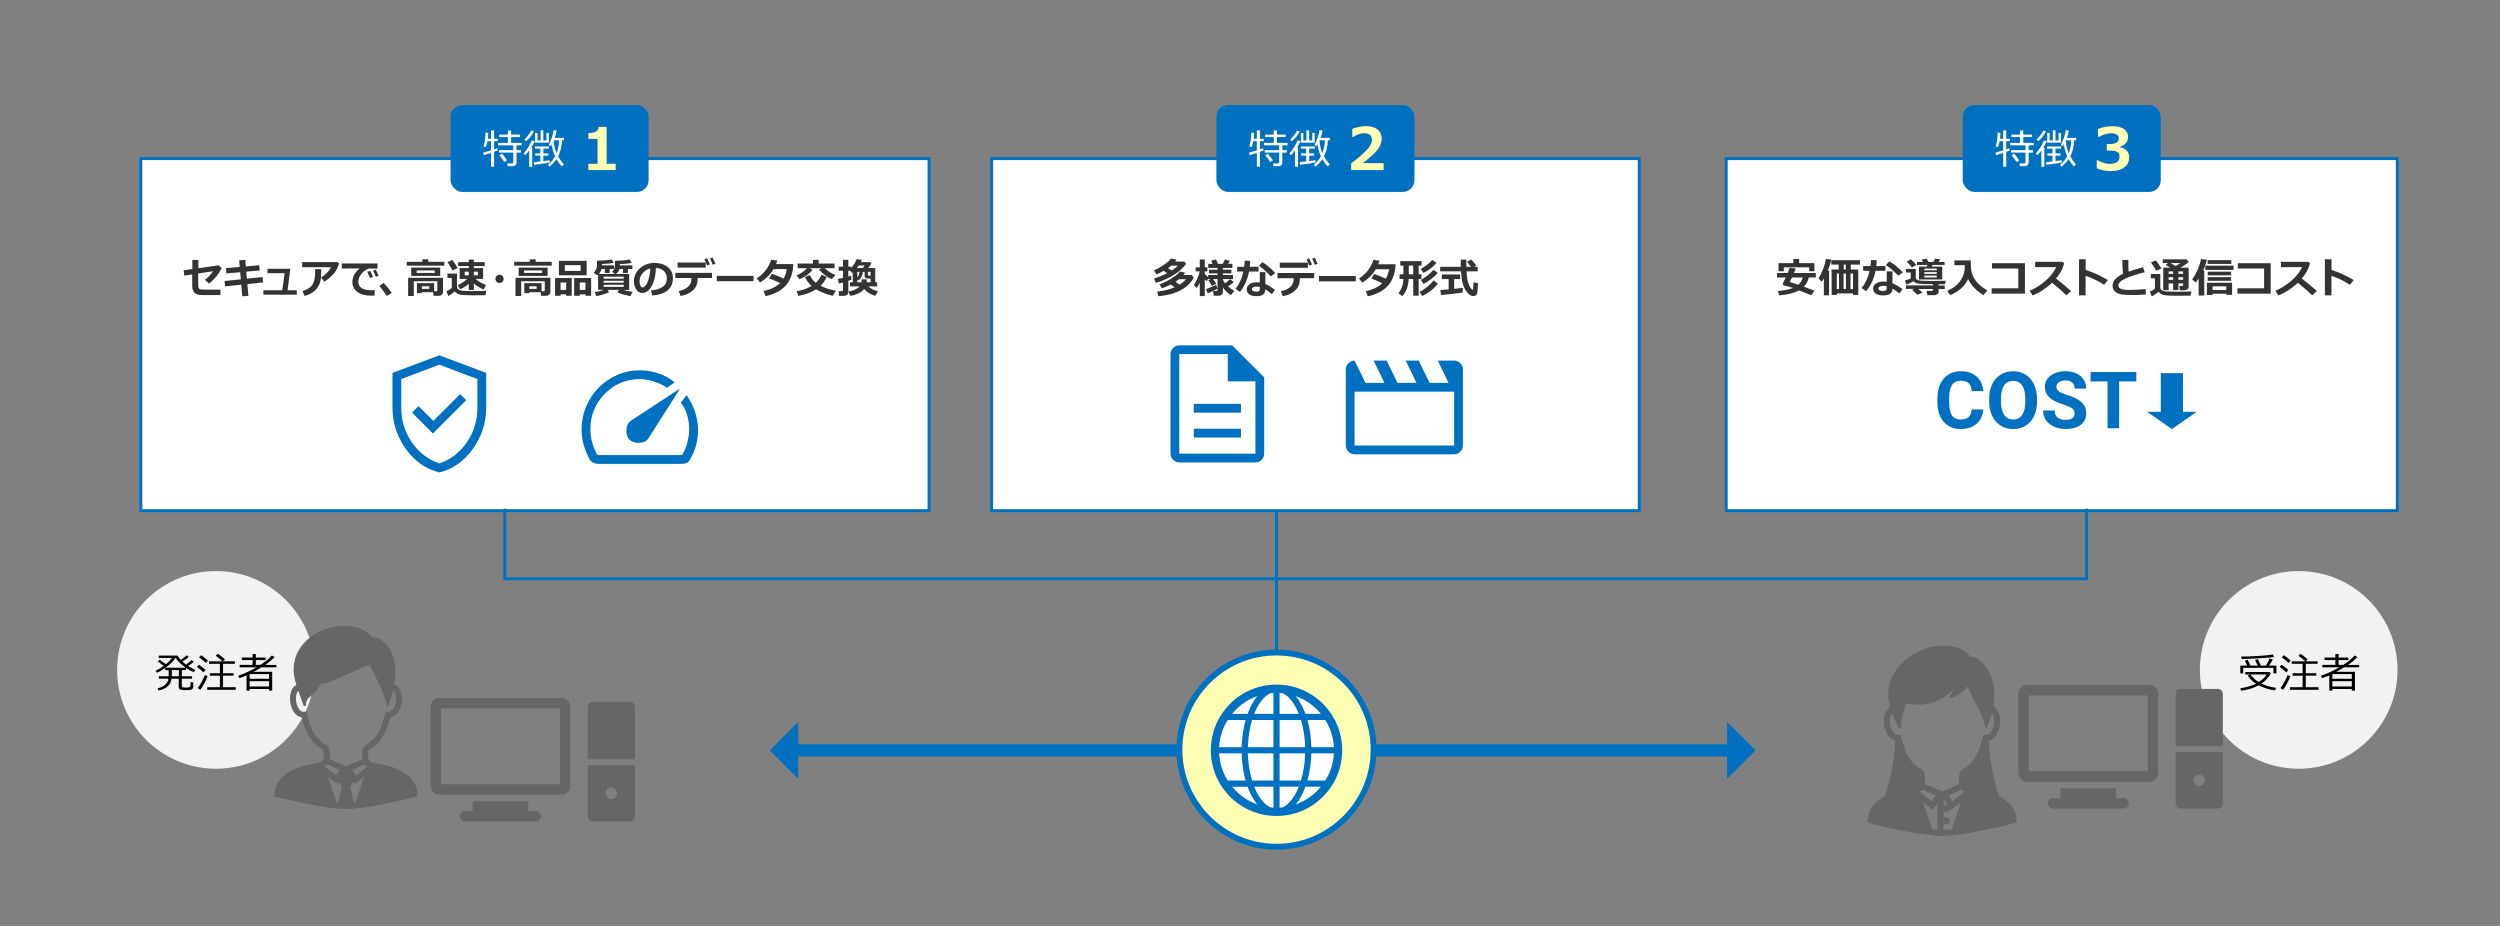
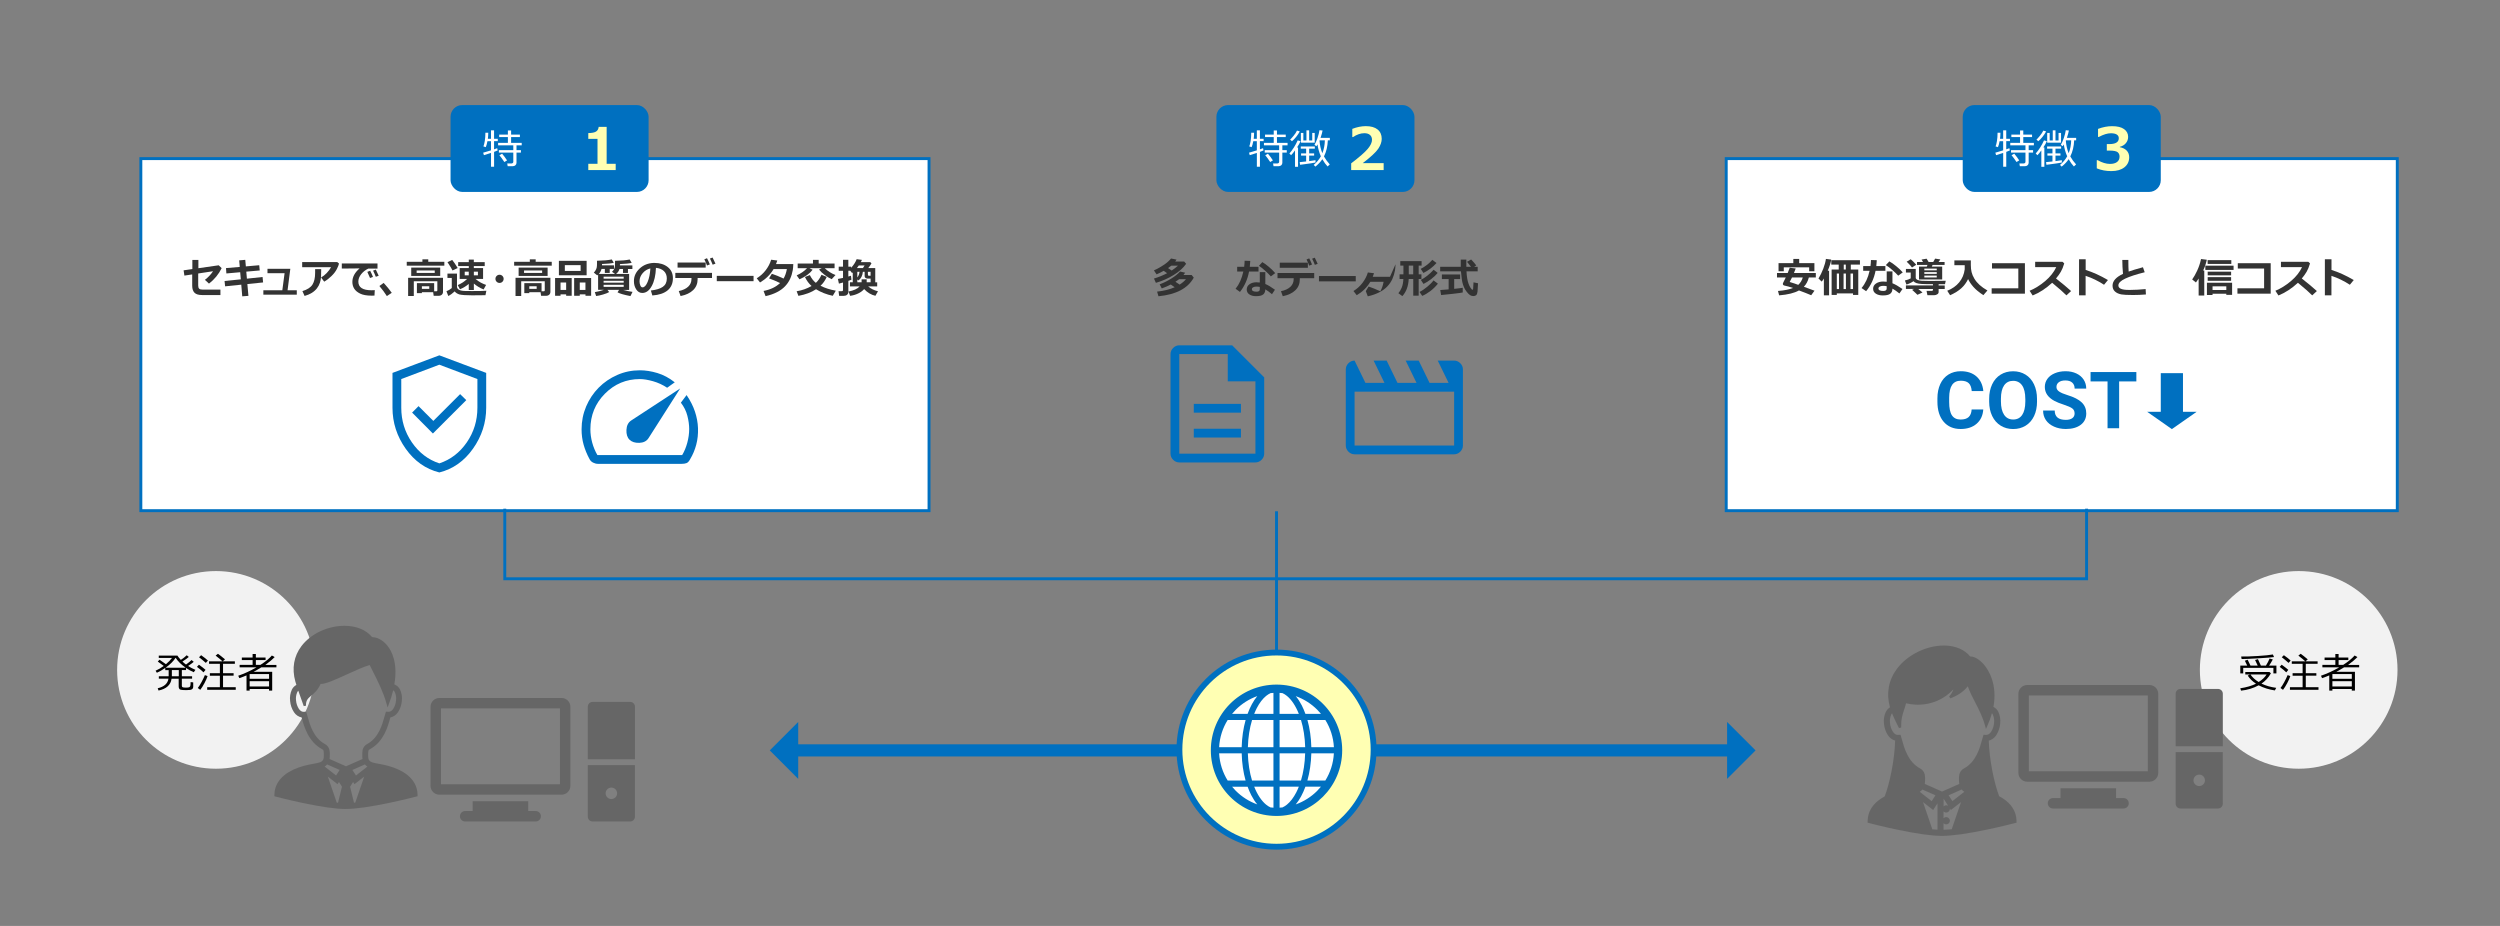
<svg xmlns="http://www.w3.org/2000/svg" viewBox="0 0 853.79 316.21">
  <rect x="0" y="0" width="853.79" height="316.21" fill="#808080" stroke="none" />
  <defs>
    <style>
      .cls-1 {
        fill: #0070c0;
      }

      .cls-2, .cls-3 {
        fill: #fff;
      }

      .cls-4, .cls-3, .cls-5, .cls-6 {
        stroke: #0070c0;
        stroke-miterlimit: 10;
      }

      .cls-4, .cls-5 {
        fill: none;
      }

      .cls-7 {
        fill: #333;
      }

      .cls-8, .cls-6 {
        fill: #ffffb3;
      }

      .cls-5 {
        stroke-width: 4px;
      }

      .cls-6 {
        stroke-width: 2px;
      }

      .cls-9 {
        fill: #666;
      }

      .cls-10 {
        fill: #f2f2f2;
      }
    </style>
  </defs>
  <g id="_レイヤー_1" data-name="レイヤー 1">
    <circle class="cls-10" cx="73.75" cy="228.78" r="33.75" />
    <g>
      <path d="M54.15,235.84l-.29-.79c2.2-.51,3.42-1.6,3.67-3.27h-3.29v-.83h3.36c0-.12,0-.29,0-.51v-1.59h-1.16v-.74c-.98,.69-1.94,1.24-2.87,1.65l-.44-.7c.97-.43,1.9-.97,2.79-1.63-.44-.35-1.12-.85-2.04-1.5l.6-.64c1.03,.7,1.76,1.21,2.19,1.55,.93-.79,1.62-1.51,2.08-2.15h-4.53v-.8h6.37c.25,.42,.64,.92,1.16,1.48,.8-.52,1.47-1.05,2.02-1.59l.71,.58c-.52,.45-1.25,.97-2.18,1.57,.41,.39,.82,.74,1.22,1.03,.89-.66,1.53-1.17,1.91-1.55l.73,.62c-.47,.41-1.12,.88-1.93,1.42,.76,.49,1.6,.93,2.51,1.32l-.57,.81c-.88-.37-1.76-.85-2.65-1.45v.72h-1.42v2.1h3.5v.83h-3.5v2.44c0,.22,.08,.38,.25,.47,.17,.09,.54,.14,1.11,.14s.97-.04,1.15-.12c.17-.08,.29-.22,.37-.42s.11-.65,.11-1.34l.9,.1v1.49c0,.32-.1,.57-.29,.75-.19,.18-.46,.29-.82,.34s-.8,.06-1.34,.06c-.25,0-.65-.01-1.19-.04-.54-.03-.9-.14-1.07-.35s-.26-.47-.26-.82v-2.69h-2.43c-.28,2.13-1.77,3.48-4.47,4.05Zm2.42-7.8h6.84c-1.52-1.07-2.66-2.2-3.44-3.4-.7,1.13-1.84,2.26-3.4,3.4Zm2.12,.81v1.73c0,.09,0,.21,0,.37h2.37v-2.1h-2.36Z" />
      <path d="M69.49,229.61c-.56-.56-1.3-1.18-2.23-1.86l.68-.74c.91,.64,1.66,1.23,2.26,1.76l-.7,.84Zm-1.09,5.98l-.87-.62c.36-.43,.79-1.1,1.28-2s.88-1.7,1.16-2.41l.92,.33c-.2,.64-.54,1.43-1.04,2.37s-.98,1.72-1.45,2.32Zm1.89-9.2c-.85-.77-1.63-1.41-2.32-1.93l.72-.7c.92,.65,1.69,1.26,2.32,1.83l-.72,.8Zm.47,9.2v-.9h4.33v-3.92h-3.42v-.86h3.42v-3.2h-3.7v-.85h4.61c-.35-.35-1.14-1-2.36-1.96l.79-.63c.6,.42,1.41,1.06,2.41,1.91l-.75,.67h4.12v.85h-4.04v3.2h3.61v.86h-3.61v3.92h4.34v.9h-9.75Z" />
      <path d="M91.89,235.3h-6.63v.54h-1.07v-5.18c-.71,.31-1.53,.62-2.46,.94l-.37-.83c2.11-.72,4.19-1.68,6.24-2.87h-5.76v-.83h4.43v-1.66h-3.68v-.86h3.68v-1.2h1.11v1.2h3.32v.86h-3.32v1.66h1.56c1.74-1.12,3.04-2.2,3.91-3.21l.96,.54c-.69,.72-1.7,1.58-3.03,2.56l-.16,.12h3.78v.83h-5.16c-.97,.6-1.84,1.1-2.62,1.51h6.34v6.43h-1.08v-.54Zm0-3.49v-1.6h-6.63v1.6h6.63Zm-6.63,2.63h6.63v-1.8h-6.63v1.8Z" />
    </g>
    <circle class="cls-10" cx="785.04" cy="228.78" r="33.75" />
    <g>
      <path d="M771.4,234.03c-1.82,1-3.84,1.61-6.05,1.84l-.26-.81c2.17-.33,3.96-.86,5.37-1.57-1.15-.73-2.09-1.65-2.83-2.76l.76-.38h-1.59v-.85h8.24l.51,.44c-.81,1.44-1.88,2.62-3.22,3.53,1.45,.7,3.13,1.18,5.04,1.44l-.47,.88c-2.01-.29-3.85-.87-5.52-1.74Zm-3.94-6.73c-.37-.82-.64-1.37-.81-1.65l.96-.34c.37,.71,.69,1.38,.96,2h2.47s-.31-.68-.9-1.91l.98-.29c.25,.53,.58,1.26,1,2.2h1.73c.48-.77,.9-1.57,1.25-2.41l1.1,.31c-.45,.83-.88,1.53-1.27,2.1h2.5v2.67h-1.03v-1.89h-10.31v1.89h-1v-2.67h2.34Zm-1.91-2.23l-.17-.86c1.42,.03,3.32-.03,5.72-.18,2.4-.15,4.1-.32,5.12-.52l.4,.89c-.86,.12-2.65,.27-5.37,.43-2.73,.16-4.59,.24-5.61,.24h-.09Zm5.82,7.85c1.21-.74,2.11-1.6,2.71-2.58h-5.53c.67,.98,1.61,1.84,2.82,2.58Z" />
      <path d="M780.78,229.61c-.56-.56-1.3-1.18-2.23-1.86l.68-.74c.91,.64,1.66,1.23,2.26,1.76l-.7,.84Zm-1.09,5.98l-.87-.62c.36-.43,.79-1.1,1.28-2,.49-.9,.88-1.7,1.16-2.41l.92,.33c-.2,.64-.54,1.43-1.04,2.37s-.98,1.72-1.45,2.32Zm1.89-9.2c-.85-.77-1.63-1.41-2.32-1.93l.72-.7c.92,.65,1.69,1.26,2.32,1.83l-.72,.8Zm.47,9.2v-.9h4.33v-3.92h-3.42v-.86h3.42v-3.2h-3.7v-.85h4.61c-.35-.35-1.14-1-2.36-1.96l.79-.63c.6,.42,1.41,1.06,2.41,1.91l-.75,.67h4.12v.85h-4.04v3.2h3.61v.86h-3.61v3.92h4.34v.9h-9.75Z" />
      <path d="M803.18,235.3h-6.63v.54h-1.07v-5.18c-.71,.31-1.53,.62-2.46,.94l-.37-.83c2.11-.72,4.19-1.68,6.24-2.87h-5.76v-.83h4.43v-1.66h-3.68v-.86h3.68v-1.2h1.11v1.2h3.32v.86h-3.32v1.66h1.56c1.74-1.12,3.04-2.2,3.91-3.21l.96,.54c-.69,.72-1.7,1.58-3.03,2.56l-.16,.12h3.78v.83h-5.16c-.97,.6-1.84,1.1-2.62,1.51h6.34v6.43h-1.08v-.54Zm0-3.49v-1.6h-6.63v1.6h6.63Zm-6.63,2.63h6.63v-1.8h-6.63v1.8Z" />
    </g>
    <g>
      <line class="cls-5" x1="271.3" y1="256.28" x2="591.13" y2="256.28" />
      <polygon class="cls-1" points="589.83 246.56 589.83 266 599.55 256.28 589.83 246.56" />
    </g>
    <g>
      <line class="cls-5" x1="591.13" y1="256.28" x2="271.3" y2="256.28" />
      <polygon class="cls-1" points="272.6 266 272.6 246.56 262.89 256.28 272.6 266" />
    </g>
    <g>
      <path class="cls-9" d="M118.12,276.29c-3.31,0-8.3-.7-14.83-2.08-4.84-1.02-8.77-2.06-8.81-2.07l-.78-.21,.03-.81c.09-2.47,1.28-4.7,3.44-6.43,1.7-1.37,3.96-2.43,6.71-3.17,1.14-.31,2.18-.49,3.09-.66,.88-.16,1.64-.3,2.21-.5,.44-.12,.8-.36,1.06-.69,.23-.32,.35-.81,.35-1.51,.03-.57,0-1.12-.07-1.67-.04-.26-.22-.49-.48-.6-4.81-2.59-6.25-7.97-6.94-10.56l-.08-.3c-1.08-.23-2.03-.88-2.63-1.81-.75-1.14-1.21-2.47-1.31-3.83-.17-1.32,.04-2.67,.61-3.9,.34-.68,.88-1.23,1.53-1.58-.14-.44-.26-.84-.36-1.17-1.24-4.47-.51-8.65,2.1-12.1,3.17-4.18,8.9-6.89,14.62-6.92,4.04,0,7.35,1.33,9.39,3.74,.11,.05,.21,.1,.31,.16h.04c1.25,0,3.19,.73,4.89,2.78,1.49,1.79,3.76,5.89,2.46,13.33,.84,.32,1.54,.95,1.95,1.76,.57,1.23,.79,2.59,.61,3.92-.11,1.35-.56,2.67-1.31,3.82-.6,.93-1.54,1.58-2.62,1.81l-.08,.3c-.69,2.59-2.13,7.97-6.9,10.54-.29,.12-.47,.35-.52,.62-.08,.53-.1,1.09-.07,1.64,0,.73,.12,1.21,.36,1.55,.26,.32,.61,.55,1.02,.66,.59,.2,1.35,.34,2.23,.5,.91,.17,1.95,.35,3.09,.66,2.75,.74,5.01,1.81,6.71,3.17,2.16,1.73,3.35,3.96,3.44,6.43l.03,.81-.78,.2s-4,1.05-8.86,2.07c-6.57,1.38-11.57,2.08-14.88,2.08Zm-2.68-2.15l1.34-5.47-1.02-1.62-.49,.75-3.31-2.58,3.04,8.88c.14,.01,.29,.03,.43,.04Zm5.46-.01c.14-.01,.29-.03,.44-.04l3.04-8.87-3.31,2.58-.49-.75-1.02,1.62,1.33,5.46Zm-6.13-9.29l1.22-1.89-4.27-1.88c-.24,.29-.53,.53-.84,.73l3.9,3.04Zm6.8,0l3.89-3.04c-.32-.2-.6-.45-.84-.73l-4.27,1.88,1.22,1.89Zm-3.4-3.14l5.64-2.49c-.06-.34-.09-.69-.08-1.04-.04-.68,0-1.38,.11-2.08,.21-.87,.77-1.59,1.55-1.99,3.92-2.11,5.17-6.66,5.92-9.38,.09-.34,.18-.65,.26-.91l.23-.76,.89,.04c.61,0,1.12-.32,1.6-1,.55-.85,.88-1.84,.96-2.87,.12-.97-.02-1.94-.41-2.82-.12-.28-.31-.51-.56-.66-.39,1.61-.89,3.2-1.48,4.74l-.44,1.15-.32-1.18c-1.08-3.99-2.96-7.69-4.46-10.66-.48-.95-.94-1.86-1.32-2.66-1.91,.51-4.84,1.85-7.68,3.14-3.72,1.7-7.24,3.31-8.92,3.31,0,0-.12,0-.18,0-.93,2.12-2.15,3.14-3.14,3.96-1.15,.96-1.91,1.6-1.84,3.47l-.77,.15s-1.01-2.77-1.86-5.26c-.15,.14-.28,.32-.36,.51-.39,.88-.53,1.85-.41,2.8,.08,1.04,.42,2.03,.98,2.9,.47,.67,.98,.99,1.59,.99l.89-.04,.23,.76c.08,.27,.16,.57,.26,.91,.75,2.72,1.99,7.26,5.92,9.38,.77,.4,1.33,1.12,1.54,1.97,.13,.72,.16,1.43,.12,2.13,0,.32-.03,.67-.08,1.01l5.64,2.49Z" />
      <path class="cls-9" d="M117.59,214.14c-8.96,.03-19.5,7.1-16.34,18.51,.11,.41,.28,.93,.46,1.49-.72,.3-1.31,.84-1.66,1.54-.54,1.15-.74,2.43-.58,3.7,.1,1.3,.53,2.56,1.25,3.65,.59,.91,1.54,1.52,2.61,1.68,.66,2.4,1.89,8.16,6.85,10.83,.38,.16,.66,.5,.72,.91,.08,.57,.11,1.15,.08,1.72,0,.87-.18,1.4-.44,1.76-.32,.4-.75,.68-1.24,.82-1.18,.41-3.07,.56-5.32,1.16-2.33,.63-4.71,1.61-6.57,3.1s-3.2,3.53-3.29,6.13l-.02,.49,.47,.13s3.91,1.03,8.79,2.07,10.73,2.07,14.74,2.07,9.89-1.04,14.8-2.07c4.91-1.03,8.84-2.07,8.84-2.07l.47-.12-.02-.49c-.09-2.6-1.43-4.64-3.29-6.13-1.86-1.49-4.24-2.47-6.57-3.1-2.25-.61-4.15-.75-5.32-1.16-.49-.13-.92-.42-1.24-.82-.26-.36-.44-.89-.44-1.76-.03-.58,0-1.15,.08-1.72,.07-.41,.34-.75,.72-.91,4.96-2.67,6.19-8.43,6.85-10.83,1.07-.15,2.02-.77,2.61-1.68,.72-1.09,1.15-2.34,1.25-3.65,.16-1.26-.04-2.54-.58-3.7-.41-.82-1.16-1.43-2.05-1.67,2.15-11.53-4.06-16.12-7.04-15.98-.15-.08-.31-.16-.47-.24-2.09-2.51-5.48-3.67-9.14-3.66Zm8.9,12.52c1.47,3.25,4.45,8.19,5.94,13.68,.64-1.68,1.17-3.4,1.57-5.15,.54,.15,.99,.54,1.2,1.06,.42,.95,.57,1.99,.44,3.01-.09,1.09-.44,2.14-1.04,3.06-.55,.79-1.21,1.22-2.04,1.17l-.48-.03-.14,.46c-.71,2.37-1.78,8.06-6.37,10.53-.67,.35-1.16,.97-1.34,1.71-.12,.66-.15,1.34-.11,2.01,0,.43,.04,.85,.14,1.27l-6.09,2.69-6.09-2.69c.09-.42,.14-.84,.14-1.27,.04-.67,0-1.35-.11-2.01-.18-.74-.66-1.36-1.34-1.71-4.59-2.47-5.66-8.16-6.37-10.53l-.14-.46-.48,.03c-.84,.04-1.49-.38-2.04-1.17-.59-.92-.95-1.97-1.04-3.06-.13-1.03,.02-2.07,.44-3.01,.19-.43,.52-.77,.94-.97,.89,2.64,2.03,5.75,2.03,5.75-.15-3.88,3.2-3.14,5.14-7.89,2.28,.68,12.79-5.45,17.24-6.47Zm-14.89,33.91l4.99,2.2-1.71,2.65-4.44-3.47-.1-.31c.48-.23,.9-.57,1.22-1,.02-.03,.04-.05,.05-.08Zm13.15,0s.04,.05,.05,.08c.32,.43,.74,.77,1.22,1l-.1,.31-4.44,3.47-1.71-2.65,4.98-2.2Zm.44,3.5l-3.56,10.39c-.35,.04-.7,.07-1.04,.1l-1.45-5.96,1.44-2.3,.59,.91,4.02-3.14Zm-14.04,0l4.02,3.14,.59-.91,1.44,2.3-1.46,5.97c-.34-.03-.68-.06-1.03-.09l-3.56-10.4Z" />
    </g>
    <path class="cls-9" d="M663.18,285.47c-3.44,0-8.63-.73-15.41-2.16-5.03-1.06-9.12-2.14-9.16-2.15l-.8-.21,.03-.83c.09-2.57,1.33-4.88,3.57-6.67,.7-.56,1.45-1.05,2.24-1.47,1.64-4.18,3.39-12.33,3.57-19.05-1-.29-1.88-.93-2.45-1.81-.78-1.18-1.25-2.56-1.36-3.98-.18-1.37,.04-2.77,.64-4.04,.32-.63,.81-1.16,1.4-1.53-1.33-4.8-.48-9.4,2.48-13.29,3.55-4.68,9.96-7.82,15.93-7.82h.29c3.72,.07,6.79,1.39,8.69,3.73,.04,0,.08,0,.12,0,1.42,0,3.23,1.13,4.74,2.96,1.41,1.71,4.5,6.5,3.1,14.27,.71,.36,1.29,.94,1.65,1.66,.6,1.28,.82,2.68,.64,4.07-.11,1.4-.58,2.77-1.36,3.96-.58,.9-1.49,1.56-2.53,1.83,.18,6.68,1.92,14.79,3.55,18.98,.82,.43,1.61,.94,2.34,1.52,2.25,1.8,3.48,4.11,3.57,6.68l.03,.83-.8,.21s-4.16,1.09-9.22,2.15c-6.83,1.44-12.03,2.16-15.47,2.16Zm.58-2.08c.81-.02,1.74-.08,2.78-.18l3.18-9.28-3.47,2.71-.34-.53s0,.1,0,.15c0,.68-.56,1.24-1.24,1.24-.36,0-.69-.16-.92-.41v2.37c.23-.25,.55-.41,.92-.41,.68,0,1.24,.56,1.24,1.24,0,.68-.56,1.24-1.24,1.24-.36,0-.69-.16-.92-.41v2.29Zm-3.83-.17c.61,.06,1.2,.1,1.75,.13v-9l-1.47,2.28-3.47-2.71,3.18,9.3Zm3.83-7.8c.23-.25,.55-.41,.92-.41,.24,0,.46,.07,.65,.18l-1.56-2.43v2.65Zm3-1.82l4.08-3.19c-.34-.21-.64-.47-.9-.78l-4.46,1.97,1.29,1.99Zm-7.06,0l1.29-1.99-4.47-1.97c-.26,.31-.57,.57-.9,.78l4.08,3.19Zm3.53-3.27l5.88-2.6c-.06-.36-.09-.72-.09-1.09-.05-.7,0-1.44,.12-2.16,.22-.9,.8-1.65,1.6-2.06,4.09-2.2,5.39-6.93,6.16-9.76,.1-.35,.18-.67,.27-.95l.23-.78,.91,.05c.64,0,1.17-.33,1.68-1.05,.57-.89,.92-1.92,1.01-2.99,.13-1.01-.02-2.02-.43-2.94-.07-.16-.17-.31-.29-.44-.41,1.5-.94,2.96-1.59,4.37l-.46,1.01-.29-1.07c-.84-3.08-2.11-5.52-3.33-7.89-.91-1.76-1.85-3.57-2.58-5.59-1.39,1.76-3.35,3.11-5.95,4.11l-.43-.65c.66-.69,1.15-1.52,1.46-2.41-3.07,3.3-7.44,5.23-11.98,5.23h-.11c-.21,0-.42,0-.63-.01-1.16-.05-2.31-.21-3.44-.48-.21,.83-.45,1.55-.68,2.25-.56,1.7-1.04,3.17-.99,5.67,0,.12,0,.24,.01,.36l-.75,.2s-1.42-2.7-2.39-5.07c-.11,.12-.2,.26-.26,.41-.4,.91-.55,1.92-.43,2.92,.09,1.08,.44,2.12,1.02,3.02,.49,.7,1.03,1.04,1.67,1.04l.91-.05,.23,.78c.08,.28,.17,.6,.27,.95,.78,2.83,2.07,7.56,6.17,9.76,.8,.41,1.38,1.16,1.59,2.03,.13,.74,.17,1.48,.12,2.21,0,.34-.03,.7-.09,1.06l5.88,2.6Z" />
    <path class="cls-9" d="M150.02,238.37c-1.64,.02-2.97,1.35-2.99,2.99v27.05c.02,1.64,1.35,2.97,2.99,2.99h41.79c1.64-.02,2.97-1.35,2.99-2.99v-27.05c-.02-1.64-1.34-2.97-2.99-2.99h-41.79Zm52.36,1.34c-.91,0-1.64,.73-1.64,1.64h0v17.95h16.11v-17.95c0-.91-.73-1.64-1.64-1.64h-12.82Zm-51.78,2.23h40.63v25.89h-40.63v-25.89Zm50.14,19.37v17.6c0,.91,.73,1.64,1.64,1.64h12.82c.91,0,1.64-.73,1.64-1.64h0v-17.61h-16.1Zm8.05,7.66c1.08,0,1.96,.88,1.96,1.96s-.88,1.96-1.96,1.96-1.96-.88-1.96-1.96c0-1.08,.88-1.96,1.96-1.96h0Zm-47.37,4.66v3.35h-2.54c-.99-.01-1.8,.77-1.81,1.76-.01,.99,.77,1.8,1.76,1.81,.02,0,.03,0,.05,0h24.06c.99,0,1.79-.8,1.79-1.78,0-.99-.8-1.79-1.78-1.79h-2.55v-3.35h-18.98Z" />
    <path class="cls-9" d="M692.3,233.94c-1.64,.02-2.97,1.35-2.99,2.99v27.05c.02,1.64,1.35,2.97,2.99,2.99h41.79c1.64-.02,2.97-1.35,2.99-2.99v-27.05c-.02-1.64-1.34-2.97-2.99-2.99h-41.79Zm52.36,1.34c-.91,0-1.64,.73-1.64,1.64h0v17.95h16.11v-17.95c0-.91-.73-1.64-1.64-1.64h-12.82Zm-51.78,2.23h40.63v25.89h-40.63v-25.89Zm50.14,19.37v17.6c0,.91,.73,1.64,1.64,1.64h12.82c.91,0,1.64-.73,1.64-1.64h0v-17.61h-16.1Zm8.05,7.66c1.08,0,1.96,.88,1.96,1.96s-.88,1.96-1.96,1.96-1.96-.88-1.96-1.96c0-1.08,.88-1.96,1.96-1.96h0Zm-47.37,4.66v3.35h-2.54c-.99-.01-1.8,.77-1.81,1.76-.01,.99,.77,1.8,1.76,1.81,.02,0,.03,0,.05,0h24.06c.99,0,1.79-.8,1.79-1.78,0-.99-.8-1.79-1.78-1.79h-2.55v-3.35h-18.98Z" />
    <circle class="cls-6" cx="435.95" cy="256.01" r="33.16" />
    <g>
      <circle class="cls-2" cx="436.34" cy="256.31" r="20.88" />
      <path class="cls-1" d="M435.95,233.8c-12.39,0-22.43,10.04-22.43,22.43,0,12.39,10.04,22.43,22.43,22.43,12.39,0,22.43-10.04,22.43-22.43,0-12.39-10.04-22.43-22.43-22.43Zm-13.88,8.55c2.04-2.04,4.53-3.63,7.31-4.62-1.33,1.61-2.44,3.67-3.31,6.06h-5.3c.41-.5,.84-.98,1.3-1.44Zm-2.8,3.54h6.13c-.79,2.8-1.26,5.94-1.35,9.29h-7.7c.18-3.4,1.22-6.56,2.92-9.29Zm0,20.68c-1.69-2.72-2.74-5.89-2.92-9.29h7.71c.08,3.34,.54,6.49,1.33,9.29h-6.13Zm2.8,3.54c-.46-.46-.89-.94-1.3-1.44h5.31c.37,1.03,.79,2.01,1.25,2.91,.61,1.18,1.29,2.23,2.05,3.14-2.77-.99-5.26-2.58-7.31-4.62Zm12.83,5.72c-.33-.02-.65-.04-.98-.08-.52-.23-1.03-.55-1.53-.96-1.54-1.26-2.98-3.39-4.06-6.12h6.58v7.16h0Zm0-9.26h-7.31c-.83-2.73-1.34-5.9-1.43-9.29h8.74v9.29h0Zm0-11.39h-8.73c.09-3.39,.6-6.55,1.43-9.29h7.3v9.29h0Zm0-11.39h-6.57c.27-.68,.56-1.34,.87-1.94,.93-1.81,2.03-3.23,3.19-4.18,.51-.41,1.02-.73,1.53-.96,.32-.03,.65-.06,.98-.08v7.16h0Zm17.73,2.1c1.69,2.72,2.74,5.89,2.92,9.29h-7.71c-.08-3.34-.54-6.49-1.33-9.29h6.13Zm-2.8-3.54c.46,.46,.89,.94,1.3,1.44h-5.31c-.38-1.03-.79-2.01-1.25-2.91-.61-1.18-1.29-2.23-2.05-3.14,2.78,.99,5.26,2.58,7.31,4.62Zm-12.83-5.72c.33,.02,.65,.04,.98,.08,.52,.23,1.03,.55,1.53,.96,1.55,1.26,2.98,3.39,4.06,6.12h-6.58v-7.16Zm0,9.26h7.31c.83,2.73,1.34,5.9,1.43,9.29h-8.74v-9.29Zm0,11.39h8.73c-.09,3.39-.6,6.55-1.43,9.29h-7.3v-9.29Zm2.51,17.51c-.51,.41-1.02,.73-1.53,.96-.32,.03-.65,.06-.98,.08v-7.16h6.57c-.27,.68-.56,1.34-.87,1.94-.93,1.81-2.03,3.23-3.19,4.18Zm10.31-4.68c-2.04,2.04-4.54,3.63-7.31,4.62,1.33-1.61,2.44-3.67,3.31-6.06h5.3c-.41,.5-.84,.98-1.3,1.44Zm2.8-3.54h-6.13c.79-2.8,1.26-5.94,1.35-9.29h7.7c-.18,3.4-1.22,6.56-2.92,9.29Z" />
    </g>
  </g>
  <g id="_レイヤー_2" data-name="レイヤー 2">
    <rect class="cls-3" x="48.1" y="54.17" width="269.18" height="120.23" />
    <g>
      <path class="cls-7" d="M75.7,91.58c-1,2.06-2.44,3.82-4.33,5.28l-1.39-1.29c1.12-.85,2.04-1.83,2.78-2.94l-5.07,.77v4.15c0,.46,.11,.81,.32,1.03s.63,.33,1.25,.33h6.02v1.85h-6.29c-1.19,0-2.04-.26-2.56-.78-.52-.52-.79-1.32-.79-2.38v-3.88l-2.67,.4-.27-1.8,2.99-.43v-3.12h2.06v2.83l6.94-1,1.01,.99Z" />
      <path class="cls-7" d="M89.85,96.46l-5.37,.55,.36,4.03-2.11,.16-.33-3.98-5.52,.57-.19-1.83,5.55-.56-.21-2.43-4.72,.42-.13-1.83,4.7-.4-.19-2.24,2.07-.18,.2,2.24,4.57-.4,.17,1.79-4.59,.4,.21,2.4,5.35-.57,.18,1.85Z" />
      <path class="cls-7" d="M101.36,100.64h-11.42v-1.52h6.48l.77-5.82h-5.84v-1.51h7.8l-.94,7.33h3.15v1.52Z" />
      <path class="cls-7" d="M115.77,90.02c-.06,.38-.3,.99-.71,1.82-.42,.84-1.05,1.66-1.89,2.47-.85,.81-1.66,1.44-2.45,1.88l-1.06-1.42c.69-.39,1.34-.91,1.96-1.57s1.1-1.3,1.45-1.95h-9.87v-1.76h11.96l.62,.52Zm-6.08,1.89v.33c0,.93-.02,1.71-.05,2.33-.03,.62-.16,1.27-.38,1.97-.22,.69-.56,1.34-1.03,1.94s-1.06,1.12-1.76,1.55c-.7,.43-1.52,.78-2.45,1.04l-.74-1.65c1.69-.52,2.84-1.27,3.44-2.24s.9-2.29,.9-3.96v-1.31s2.07,0,2.07,0Z" />
      <path class="cls-7" d="M127.99,99.1l-.1,1.85c-.5,.01-.83,.02-.99,.02-1.68,0-2.99-.24-3.93-.71-.94-.47-1.61-1.04-2.02-1.71-.41-.67-.61-1.43-.61-2.28,0-1.67,.82-3.2,2.47-4.61l-6.08,.06v-1.75h12.19v1.76h-3.14c-.99,.47-1.8,1.11-2.44,1.92s-.96,1.65-.96,2.53c0,1.97,1.5,2.95,4.49,2.95,.35,0,.72-.01,1.11-.04Zm-.61-4.53l-1.01,.38c-.19-.47-.49-1.17-.92-2.1l.97-.38c.36,.68,.68,1.38,.96,2.11Zm1.95-.4l-.98,.36c-.32-.79-.63-1.49-.94-2.1l.94-.35c.37,.72,.7,1.41,.98,2.08Z" />
      <path class="cls-7" d="M133.79,100l-1.67,1.12c-.7-1.12-1.55-2.27-2.56-3.45l1.47-1.05c1.06,1.15,1.98,2.27,2.76,3.38Z" />
      <path class="cls-7" d="M151.75,90.74h-12.84v-1.33h5.35v-.85h2v.85h5.49v1.33Zm-3.81,9.06h-3.86s0,.32,0,.32h-1.7v-3.43h5.89v2.79h.71c.26,0,.38-.11,.38-.34v-3.08h-8.04v5.02h-1.94v-6.2h11.91v4.79c0,.41-.14,.74-.41,.98-.27,.24-.63,.37-1.06,.37h-1.71l-.18-1.22Zm2.4-5.57h-9.9v-2.84h9.9v2.84Zm-1.87-1.03v-.83h-6.18v.83h6.18Zm-1.87,5.46v-.9h-2.52v.9h2.52Z" />
      <path class="cls-7" d="M166.1,99.3l-.31,1.52c-.07,0-.17,0-.29,0l-4.27,.04c-2.02,0-3.48-.1-4.35-.3-.74-.25-1.27-.6-1.59-1.05-.72,.68-1.45,1.21-2.19,1.58l-.63-1.63c.66-.25,1.27-.61,1.82-1.08v-3.46h-1.48v-1.48h3.26v4.53c0,.31,.13,.57,.38,.78s.55,.36,.91,.45,.77,.15,1.25,.17,1.32,.03,2.53,.03c2.55,0,4.21-.03,4.97-.1Zm-9.8-7.76l-1.76,.83c-.21-.49-.78-1.43-1.72-2.84l1.61-.77c.52,.64,1.15,1.57,1.88,2.78Zm3.79,5.43c-.92,.77-1.92,1.38-3.01,1.82l-.75-1.42c.69-.32,1.26-.62,1.72-.92s.95-.69,1.48-1.18h-2.54v-3.71h3.11v-.69h-3.62v-1.34h3.62v-.88h1.72v.88h3.72v1.34h-3.72v.69h3.16v3.71h-2.58c.68,.55,1.27,.96,1.78,1.24,.51,.28,1.12,.54,1.83,.8l-.85,1.54c-1.24-.49-2.35-1.16-3.33-2.01v2.21h-1.74v-2.1Zm.01-4.2h-1.39v1.27h1.38v-1.27Zm3.12,1.27v-1.27h-1.39v1.27h1.39Z" />
      <path class="cls-7" d="M172,95.23c0,.39-.14,.72-.41,.99s-.6,.41-.99,.41-.72-.14-.99-.41-.41-.6-.41-.99,.14-.72,.41-.99,.6-.41,.99-.41,.72,.14,.99,.41,.41,.6,.41,.99Z" />
      <path class="cls-7" d="M188.43,90.74h-12.84v-1.33h5.35v-.85h2v.85h5.49v1.33Zm-3.81,9.06h-3.86s0,.32,0,.32h-1.7v-3.43h5.89v2.79h.71c.26,0,.38-.11,.38-.34v-3.08h-8.04v5.02h-1.94v-6.2h11.91v4.79c0,.41-.14,.74-.41,.98-.27,.24-.63,.37-1.06,.37h-1.71l-.18-1.22Zm2.4-5.57h-9.9v-2.84h9.9v2.84Zm-1.87-1.03v-.83h-6.18v.83h6.18Zm-1.87,5.46v-.9h-2.52v.9h2.52Z" />
      <path class="cls-7" d="M193.35,100.53h-1.92v.48h-1.86v-6.06h5.67v6.06h-1.89v-.48Zm6.99-6.52h-9.47v-4.93h9.47v4.93Zm-8.91,5.01h1.92v-2.54h-1.92v2.54Zm6.86-6.49v-1.98h-5.39v1.98h5.39Zm1.65,8h-1.94v.48h-1.92v-6.06h5.8v6.06h-1.93v-.48Zm-1.94-1.51h1.94v-2.54h-1.94v2.54Z" />
      <path class="cls-7" d="M208.07,99.73c-.45,.28-1.14,.56-2.09,.84s-1.74,.46-2.39,.53l-.45-1.33c1.03-.16,2.06-.43,3.12-.8h-2v-5.17c-.08,.08-.18,.16-.29,.25l-1.18-.96c.24-.22,.46-.5,.64-.83,.19-.33,.31-.65,.37-.96,.06-.31,.09-.79,.09-1.44,0-.25,0-.53-.01-.81,2.2-.04,3.88-.19,5.05-.45l.68,1.15c-.75,.2-2.08,.34-4.01,.41v.46h4.09v1.23h-1.46v1.36h-1.67v-1.36h-1.13c-.17,.64-.47,1.21-.92,1.7h5.54l-1.04-.72c.29-.27,.51-.55,.66-.83s.25-.57,.3-.86c.05-.29,.07-.8,.07-1.52,0-.18,0-.36,0-.55,2.16-.04,3.83-.19,5.01-.45l.68,1.15c-.78,.21-2.12,.35-4.01,.42v.44h4.25v1.23h-1.51v1.36h-1.7v-1.36h-1.2c-.2,.7-.59,1.26-1.18,1.7h4.48v5.45h-2.08c1.04,.3,2.12,.52,3.24,.67l-.71,1.44c-2.3-.45-3.77-.88-4.41-1.29l.52-.83h-3.96l.58,.75Zm4.93-4.56v-.69h-6.86v.69h6.86Zm-6.86,1.37h6.86v-.65h-6.86v.65Zm6.86,.72h-6.86v.7h6.86v-.7Z" />
      <path class="cls-7" d="M222.79,100.92l-.51-1.71c1.81-.2,3.17-.62,4.08-1.25s1.37-1.58,1.37-2.84c0-1.05-.33-1.9-.98-2.53-.66-.63-1.57-1.01-2.73-1.12-.1,2.55-.57,4.62-1.43,6.2-.86,1.58-1.94,2.38-3.24,2.38-.85,0-1.53-.4-2.06-1.2-.52-.8-.79-1.71-.79-2.74v-.17c0-1.58,.63-2.97,1.9-4.19,1.27-1.21,2.87-1.87,4.8-1.96h.28c1.85,0,3.36,.47,4.55,1.4,1.19,.94,1.78,2.21,1.78,3.82,0,1.76-.6,3.14-1.79,4.14s-2.94,1.59-5.23,1.76Zm-.69-9.25c-1.03,.24-1.9,.78-2.61,1.61s-1.08,1.75-1.08,2.76c0,.52,.09,1,.27,1.44s.43,.66,.75,.66c.64,0,1.23-.62,1.75-1.87s.83-2.78,.93-4.59Z" />
      <path class="cls-7" d="M243.17,94.95h-4.92v.4c0,1.47-.49,2.71-1.5,3.7s-2.44,1.68-4.32,2.06l-.62-1.71c1.39-.29,2.47-.79,3.22-1.5,.75-.71,1.12-1.59,1.12-2.64v-.31h-5.52v-1.76h12.53v1.76Zm-2.17-3.55h-9.6v-1.74h9.6v1.74Zm1.43-1.11l-.98,.38c-.18-.57-.48-1.27-.91-2.1l.92-.39c.37,.72,.69,1.43,.96,2.11Zm1.92-.25l-.96,.36c-.32-.8-.63-1.5-.94-2.1l.91-.35c.37,.72,.7,1.41,.98,2.08Z" />
      <path class="cls-7" d="M257.35,96.03h-12.56v-1.82h12.56v1.82Z" />
      <path class="cls-7" d="M270.92,90.2c-.02,.81-.08,1.5-.18,2.08-.19,1.07-.49,2.06-.91,2.97s-.99,1.75-1.72,2.52c-.73,.77-1.66,1.45-2.78,2.02s-2.42,1.03-3.88,1.35l-.68-1.78c2.39-.46,4.27-1.37,5.63-2.7-1.1-.54-2.35-1.07-3.75-1.59l.95-1.57c1.21,.4,2.55,.94,4,1.63,.52-.87,.9-1.95,1.13-3.23h-4.54c-1.14,1.91-2.68,3.43-4.63,4.57l-1.12-1.43c1.23-.76,2.27-1.7,3.11-2.82s1.45-2.29,1.81-3.52l2.1,.27c-.19,.57-.34,.97-.44,1.22h5.89Z" />
      <path class="cls-7" d="M282.34,94.57c-.53,1.21-1.24,2.22-2.12,3.02,1.5,.77,3.24,1.33,5.22,1.68l-1.04,1.75c-2.13-.45-4.03-1.2-5.71-2.24-1.64,1.08-3.65,1.83-6.02,2.26l-.6-1.57c1.88-.31,3.58-.92,5.09-1.8-.91-.8-1.67-1.83-2.26-3.08l1.68-.64c.55,1.13,1.23,2.01,2.05,2.65,.79-.72,1.43-1.65,1.92-2.76l1.79,.73Zm-4.81-2.45c-1.03,1.33-2.53,2.42-4.5,3.27l-.95-1.35c1.4-.62,2.59-1.43,3.55-2.45h-3.21v-1.59h5.22v-1.24h1.95v1.24h5.43v1.59h-3.37c1.07,1.02,2.3,1.8,3.69,2.34l-1.31,1.42c-.72-.32-1.51-.79-2.35-1.43s-1.5-1.25-1.97-1.86l.95-.47h-4.23l1.07,.53Z" />
      <path class="cls-7" d="M295.12,98.72c-.52,.6-1.2,1.11-2.05,1.51-.85,.41-1.76,.68-2.74,.8l-.55-1.47c1.78-.34,3.05-.92,3.82-1.76h-3.33v-1.4h.96v-3.36c-.09,.08-.17,.15-.24,.2l-.61-.77h-.66v1.97c.38-.11,.68-.2,.9-.28l.16,1.37c-.23,.1-.58,.22-1.05,.38v3.75c0,.44-.15,.78-.45,1.02-.3,.24-.68,.36-1.14,.36h-1.56l-.21-1.6h1.07c.31,0,.46-.13,.46-.4v-2.56c-.56,.16-1.02,.29-1.4,.38l-.35-1.6c.38-.05,.96-.17,1.75-.35v-2.43h-1.47v-1.42h1.47v-2.34h1.82v2.34h.95v.41c.91-1.02,1.54-2,1.89-2.96l1.8,.24c-.09,.25-.21,.51-.36,.77h3.2l.42,.4c-.22,.43-.59,.98-1.1,1.63h2.39v4.86h.66v1.4h-3.08c.88,.77,2,1.33,3.35,1.67l-.88,1.54c-1.46-.34-2.74-1.11-3.84-2.29Zm-2.45-7.18h2.04c.05-.07,.24-.37,.57-.88h-1.98c-.23,.35-.44,.64-.64,.88Zm1.58,4.86v-1h1.74v1h1.34v-1.26h-1.02c-.28,0-.52-.07-.72-.22s-.3-.35-.3-.61v-1.48h-.61c-.1,1.28-.6,2.26-1.49,2.95l-.39-.32v.94h1.46Zm-1.46-1.64c.41-.54,.66-1.18,.76-1.93h-.76v1.93Zm4.53-.59v-1.34h-.92v.81c0,.21,.02,.36,.06,.42s.16,.1,.35,.1h.51Z" />
    </g>
    <g>
      <path class="cls-1" d="M147.84,148.05l11.4-11.4-2.1-2.05-9.15,9.15-5.05-5.05-2.2,2.2,7.1,7.15Zm2.2,13.3c-4.67-1.17-8.5-3.88-11.5-8.12-3-4.25-4.5-8.91-4.5-13.98v-11.9l16-6,16,6v11.9c0,5.07-1.5,9.72-4.5,13.97s-6.83,6.96-11.5,8.13Zm0-3.1c3.83-1.27,6.96-3.66,9.38-7.17,2.42-3.52,3.62-7.46,3.62-11.83v-9.8l-13-4.9-13,4.9v9.8c0,4.37,1.21,8.31,3.62,11.82,2.42,3.52,5.54,5.91,9.38,7.18Z" />
      <path class="cls-1" d="M214.99,150.16c.77,.77,1.88,1.12,3.33,1.08,1.45-.05,2.51-.59,3.17-1.62l10.8-16.95-16.75,10.95c-1,.67-1.53,1.73-1.6,3.2s.28,2.58,1.05,3.35Zm3.55-23.7c1.9,0,3.88,.31,5.95,.93,2.07,.62,4.05,1.68,5.95,3.18l-2.6,1.85c-1.5-1-3.11-1.74-4.83-2.23-1.72-.48-3.21-.73-4.48-.73-4.67,0-8.65,1.67-11.95,5-3.3,3.33-4.95,7.38-4.95,12.15,0,1.5,.21,3.02,.62,4.55,.42,1.53,1.01,2.95,1.77,4.25h28.95c.73-1.2,1.32-2.6,1.75-4.2,.43-1.6,.65-3.17,.65-4.7,0-1.4-.21-2.91-.62-4.52-.42-1.62-1.16-3.11-2.22-4.47l1.95-2.6c1.27,1.87,2.22,3.74,2.85,5.62s.98,3.77,1.05,5.67c.07,2-.13,3.88-.6,5.65-.47,1.77-1.15,3.4-2.05,4.9-.4,.77-.82,1.23-1.28,1.4-.45,.17-1.01,.25-1.67,.25h-28.55c-.57,0-1.13-.14-1.68-.42-.55-.28-.96-.69-1.23-1.23-.87-1.6-1.53-3.23-2-4.88-.47-1.65-.7-3.41-.7-5.27,0-2.77,.53-5.37,1.57-7.83,1.05-2.45,2.48-4.58,4.28-6.4,1.8-1.82,3.91-3.26,6.32-4.32,2.42-1.07,4.99-1.6,7.73-1.6Z" />
    </g>
-     <rect class="cls-3" x="338.65" y="54.17" width="221.18" height="120.23" />
    <g>
      <path class="cls-7" d="M398.6,93.31c-.45-.33-.84-.6-1.18-.83-.81,.46-1.62,.87-2.43,1.22l-.91-1.36c.79-.33,1.63-.78,2.53-1.33,.9-.55,1.58-1.03,2.03-1.42s.89-.83,1.3-1.31l1.87,.38c-.14,.22-.29,.44-.46,.66h3.07l.67,.77c-.96,1.39-2.39,2.68-4.29,3.84-1.9,1.17-3.91,2.05-6.04,2.66l-.66-1.46c1.63-.5,3.13-1.11,4.49-1.83Zm9.09,1.51c-2.02,3.66-6.04,5.78-12.06,6.36l-.46-1.59c2.35-.25,4.35-.75,6.01-1.5-.22-.16-.67-.46-1.35-.92-1.03,.54-2.05,.98-3.07,1.33l-.72-1.4c1.32-.48,2.64-1.13,3.97-1.96s2.32-1.64,2.98-2.42l1.76,.42c-.15,.25-.34,.5-.57,.77h2.78l.73,.91Zm-8.78-3.26c.49,.32,.91,.6,1.24,.83,.78-.51,1.49-1.06,2.13-1.65h-2.26c-.31,.25-.69,.52-1.11,.81Zm3.96,5.63c.91-.57,1.63-1.19,2.15-1.84h-2.33c-.37,.29-.79,.58-1.26,.88l1.44,.96Z" />
-       <path class="cls-7" d="M409.73,96.61c-.29,.61-.62,1.19-1,1.75l-1-1.03c.42-.6,.82-1.36,1.22-2.28,.39-.92,.65-1.71,.77-2.37h-1.37v-1.39h1.39v-2.65h1.71v2.65h.88v1.39h-.88v.86c.23,.3,.61,.68,1.15,1.14v-.76h3.21v-.54h-2.91v-1.28h2.91v-.59h-3.17v-1.4h1.49l-.51-1.05,1.64-.46,.72,1.51h1.59l.74-1.5,1.74,.46-.65,1.03h1.48v1.4h-3.22v.59h2.88v1.28h-2.88v.54h3.43v1.4h-3.43v.23c.19,.42,.43,.82,.72,1.2,.77-.55,1.34-1.01,1.7-1.4l1.26,.98c-.68,.59-1.32,1.08-1.93,1.48,.66,.6,1.37,1.13,2.14,1.59l-1.2,1.4c-1.11-.75-2.01-1.62-2.7-2.62v1.6c0,.36-.15,.66-.44,.89-.29,.23-.65,.34-1.09,.34h-1.61l-.21-1.64h1.15c.23,0,.35-.11,.35-.33v-3.73h-1.51c.35,.45,.72,.99,1.1,1.63l-1.48,.7c-.33-.55-.75-1.19-1.24-1.93l.82-.4h-.89v-.16l-.45,.92c-.21-.16-.44-.39-.7-.69v5.73h-1.71v-4.52Zm6.04,1.99c-1.19,.66-2.28,1.2-3.27,1.61l-.64-1.46c1.42-.51,2.58-1,3.5-1.48l.41,1.33Z" />
      <path class="cls-7" d="M426.98,89.11c-.03,.73-.08,1.4-.16,2h2.98v1.63h-3.23c-.5,2.66-1.53,4.98-3.1,6.96l-1.5-1.08c1.24-1.52,2.12-3.48,2.65-5.88h-2.11v-1.63h2.39c.09-.65,.14-1.34,.16-2.06l1.91,.06Zm8.43,9.84l-1.01,1.52c-.91-.76-1.67-1.31-2.28-1.65,0,.79-.25,1.37-.74,1.76s-1.3,.57-2.43,.57c-.91,0-1.67-.2-2.27-.6s-.9-.96-.9-1.67c0-.76,.32-1.36,.96-1.81,.64-.45,1.42-.67,2.34-.67,.42,0,.81,.03,1.16,.08v-3.55h1.89v4.06c.88,.36,1.97,1.01,3.29,1.96Zm-5.18-.96c-.36-.08-.75-.12-1.16-.12s-.78,.08-1.08,.24c-.3,.16-.45,.37-.45,.65,0,.57,.53,.86,1.59,.86,.74,0,1.11-.27,1.11-.8v-.83Zm5.28-4.72l-1.5,1.13c-.47-.56-1.13-1.22-1.98-1.98s-1.54-1.31-2.08-1.63l1.15-1.27c.64,.35,1.39,.89,2.26,1.64,.87,.74,1.58,1.45,2.15,2.12Z" />
      <path class="cls-7" d="M448.83,95h-4.92v.4c0,1.47-.49,2.71-1.5,3.7s-2.44,1.68-4.32,2.06l-.62-1.71c1.39-.29,2.47-.79,3.22-1.5,.75-.71,1.12-1.59,1.12-2.64v-.31h-5.52v-1.76h12.53v1.76Zm-2.17-3.55h-9.6v-1.74h9.6v1.74Zm1.43-1.11l-.98,.38c-.18-.57-.48-1.27-.91-2.1l.92-.39c.37,.72,.69,1.43,.96,2.11Zm1.92-.25l-.96,.36c-.32-.8-.63-1.5-.94-2.1l.91-.35c.37,.72,.7,1.41,.98,2.08Z" />
      <path class="cls-7" d="M463.01,96.09h-12.56v-1.82h12.56v1.82Z" />
-       <path class="cls-7" d="M476.59,90.26c-.02,.81-.08,1.5-.18,2.08-.19,1.07-.5,2.06-.91,2.97-.42,.91-.99,1.75-1.72,2.52-.73,.77-1.66,1.45-2.78,2.02s-2.42,1.03-3.88,1.35l-.68-1.78c2.39-.46,4.27-1.37,5.63-2.7-1.1-.54-2.35-1.07-3.75-1.59l.95-1.57c1.21,.4,2.55,.94,4,1.63,.52-.87,.9-1.95,1.13-3.23h-4.54c-1.14,1.91-2.68,3.43-4.63,4.57l-1.12-1.43c1.23-.76,2.27-1.7,3.11-2.82s1.45-2.29,1.81-3.52l2.1,.27c-.19,.57-.34,.97-.44,1.22h5.89Z" />
+       <path class="cls-7" d="M476.59,90.26c-.02,.81-.08,1.5-.18,2.08-.19,1.07-.5,2.06-.91,2.97-.42,.91-.99,1.75-1.72,2.52-.73,.77-1.66,1.45-2.78,2.02s-2.42,1.03-3.88,1.35l-.68-1.78l.95-1.57c1.21,.4,2.55,.94,4,1.63,.52-.87,.9-1.95,1.13-3.23h-4.54c-1.14,1.91-2.68,3.43-4.63,4.57l-1.12-1.43c1.23-.76,2.27-1.7,3.11-2.82s1.45-2.29,1.81-3.52l2.1,.27c-.19,.57-.34,.97-.44,1.22h5.89Z" />
      <path class="cls-7" d="M481.1,95.28c-.12,2.44-.84,4.39-2.17,5.85l-1.36-.99c.4-.45,.77-1.07,1.11-1.85s.54-1.79,.59-3.01h-1.29v-1.59h1.31v-2.99h-1.07v-1.52h7.28v1.52h-1v2.99h.94v1.59h-.94v5.69h-1.85v-5.69h-1.54Zm.02-4.58v2.99h1.52v-2.99h-1.52Zm9.94,6.18c-.72,.92-1.56,1.75-2.52,2.49-.96,.73-1.9,1.29-2.83,1.68l-.92-1.35c.86-.42,1.75-1.02,2.68-1.8,.93-.77,1.63-1.49,2.1-2.15l1.48,1.12Zm-.47-7.06c-1.24,1.4-2.73,2.53-4.47,3.4l-.92-1.4c1.63-.86,2.95-1.88,3.95-3.08l1.44,1.07Zm.4,3.38c-.55,.69-1.29,1.39-2.2,2.1-.92,.7-1.8,1.26-2.64,1.66l-.92-1.37c1.54-.79,3-1.95,4.38-3.47l1.39,1.09Z" />
      <path class="cls-7" d="M504.66,92.66h-3.83c.05,.9,.12,1.7,.24,2.39,.11,.7,.26,1.31,.46,1.85,.19,.54,.41,.99,.66,1.36,.25,.37,.41,.57,.48,.62,.07,.04,.13,.06,.18,.06,.14,0,.22-.07,.24-.22,.02-.15,.07-.91,.14-2.3l1.54,.32c-.05,1.23-.11,2.16-.17,2.8-.07,.63-.22,1.05-.46,1.26-.24,.21-.56,.31-.98,.31s-.78-.11-1.12-.32c-.34-.21-.76-.64-1.25-1.29-.49-.65-.88-1.44-1.18-2.39-.3-.94-.52-2.42-.67-4.44h-7.1v-1.55h7.03c0-.23,0-.56,0-.97v-1.5s1.91,0,1.91,0v2.47h1.6c-.31-.41-.77-.98-1.37-1.7l1.4-.81c.7,.72,1.29,1.4,1.76,2.03l-.74,.48h1.22v1.55Zm-5.11,5.61v1.61c-.33,.09-1.44,.25-3.35,.46-1.91,.22-3.26,.36-4.04,.42l-.29-1.71c.57-.03,1.52-.1,2.86-.22v-3.53h-2.31v-1.57h6.24v1.57h-2.03v3.35c1.54-.16,2.52-.29,2.93-.38Z" />
    </g>
    <g>
      <path class="cls-1" d="M407.7,149.43h16.1v-3h-16.1v3Zm0-8.5h16.1v-3h-16.1v3Zm-4.95,17c-.8,0-1.5-.3-2.1-.9-.6-.6-.9-1.3-.9-2.1v-34c0-.8,.3-1.5,.9-2.1,.6-.6,1.3-.9,2.1-.9h18.05l10.95,10.95v26.05c0,.8-.3,1.5-.9,2.1-.6,.6-1.3,.9-2.1,.9h-26Zm16.55-27.7v-9.3h-16.55v34h26v-24.7h-9.45Zm-16.55-9.3v0Z" />
      <path class="cls-1" d="M462.61,123.15l3.7,7.6h6.5l-3.7-7.6h4.45l3.7,7.6h6.5l-3.7-7.6h4.45l3.7,7.6h6.5l-3.7-7.6h5.6c.8,0,1.5,.3,2.1,.9,.6,.6,.9,1.3,.9,2.1v26c0,.8-.3,1.5-.9,2.1-.6,.6-1.3,.9-2.1,.9h-34c-.8,0-1.5-.3-2.1-.9-.6-.6-.9-1.3-.9-2.1v-26c0-.8,.3-1.5,.9-2.1,.6-.6,1.3-.9,2.1-.9Zm0,10.6v18.4h34v-18.4h-34Zm0,0v0Z" />
    </g>
    <rect class="cls-3" x="589.53" y="54.17" width="229.18" height="120.23" />
    <g>
      <path class="cls-7" d="M617.75,94.75c-.3,1.24-.87,2.3-1.7,3.19,.83,.28,2.04,.72,3.63,1.34l-1.13,1.55c-1.16-.5-2.55-1.05-4.17-1.64-1.56,.88-3.82,1.44-6.78,1.68l-.39-1.5c2.17-.17,3.88-.51,5.12-1.02-1.09-.38-2.05-.65-2.88-.81-.38-.08-.58-.28-.58-.61,0-.09,.02-.17,.06-.26,.39-.77,.7-1.41,.94-1.92h-3v-1.51h3.65c.31-.73,.54-1.33,.7-1.8l2.04,.25c-.12,.38-.32,.9-.6,1.55h7.47v1.51h-2.38Zm1.9-2.11h-1.79v-1.35h-8.67v1.36h-1.79v-2.79h5.05v-1.44h2v1.44h5.2v2.78Zm-5.52,4.65c.74-.69,1.26-1.54,1.55-2.54h-3.68c-.29,.63-.56,1.15-.79,1.55,1.23,.37,2.2,.7,2.92,.98Z" />
      <path class="cls-7" d="M624.66,100.85h-1.78v-5.74c-.21,.38-.46,.73-.74,1.06l-1.1-1.04c.61-.98,1.15-2.1,1.63-3.35,.48-1.25,.78-2.37,.91-3.36l1.81,.23c-.18,1.11-.57,2.38-1.19,3.81h.46v8.39Zm8.18-.66h-5.54v.53h-1.77v-8.68h2.42v-1.67h-2.53v-1.51h9.78v1.51h-3.12v1.67h2.55v8.68h-1.79v-.53Zm-5.54-1.46h.75v-5.32h-.75v5.32Zm2.31,0h.8v-5.32h-.8v5.32Zm.06-6.69h.7v-1.67h-.7v1.67Zm2.31,6.69h.86v-5.32h-.86v5.32Z" />
      <path class="cls-7" d="M640.95,88.86c-.03,.73-.09,1.4-.16,2h3.1v1.63h-3.36c-.52,2.66-1.59,4.98-3.22,6.96l-1.56-1.08c1.29-1.52,2.21-3.48,2.75-5.88h-2.19v-1.63h2.49c.09-.65,.14-1.34,.16-2.06l1.99,.06Zm8.78,9.84l-1.05,1.52c-.95-.76-1.74-1.31-2.38-1.65,0,.79-.26,1.37-.77,1.76s-1.36,.57-2.53,.57c-.95,0-1.74-.2-2.36-.6s-.94-.96-.94-1.67c0-.76,.33-1.36,1-1.81,.67-.45,1.48-.67,2.43-.67,.44,0,.84,.03,1.21,.08v-3.55h1.96v4.06c.91,.36,2.05,1.01,3.43,1.96Zm-5.4-.96c-.38-.08-.78-.12-1.21-.12s-.81,.08-1.13,.24c-.32,.16-.47,.37-.47,.65,0,.57,.55,.86,1.66,.86,.77,0,1.15-.27,1.15-.8v-.83Zm5.5-4.72l-1.56,1.13c-.49-.56-1.17-1.22-2.06-1.98-.88-.76-1.61-1.31-2.17-1.63l1.2-1.27c.66,.35,1.45,.89,2.35,1.64,.9,.74,1.65,1.45,2.24,2.12Z" />
      <path class="cls-7" d="M656.57,99.89l-1.74,.79c-.18-.21-.79-.78-1.82-1.69l.64-.31h-2.75v-1.2h9.25v-.43c-1.79,0-3.06-.02-3.84-.07-.77-.05-1.38-.15-1.82-.3-.44-.15-.78-.37-1.02-.65-.28,.21-.66,.44-1.15,.67-.49,.23-.9,.39-1.24,.48l-.53-1.39c.87-.21,1.53-.44,1.99-.72v-1.99h-1.64v-1.24h3.35v3.02c0,.18,.08,.34,.23,.48,.15,.14,.38,.26,.68,.35,.3,.1,.68,.16,1.15,.2,.46,.04,1.37,.06,2.72,.06,2.4,0,4.23-.02,5.47-.05l-.26,1.16h-2.17v.43h2.08v1.2h-2.08v1.05c0,.33-.17,.6-.5,.79-.33,.19-.67,.29-1.04,.29h-2.29l-.29-1.48h1.82c.09,0,.17-.03,.25-.1,.08-.07,.12-.13,.12-.19v-.35h-5c.29,.22,.77,.62,1.43,1.2Zm-2.13-9.48l-1.46,.95c-.27-.42-.87-1.08-1.82-1.98l1.37-.85c.52,.43,1.16,1.06,1.91,1.89Zm.93,5.04v-4.41h2.66l.24-.57h-3.58v-1h2.05l-.49-.83,1.72-.29,.68,1.12h1.58l.65-1.15,1.78,.27-.61,.88h2.06v1h-4.1l-.26,.57h3.54v4.41h-7.9Zm6.06-3.12v-.59h-4.24v.59h4.24Zm-4.24,1.19h4.24v-.59h-4.24v.59Zm0,1.23h4.24v-.62h-4.24v.62Z" />
      <path class="cls-7" d="M672.13,95.32c-.58,1.22-1.36,2.27-2.34,3.15-.98,.88-2.25,1.67-3.8,2.35l-.98-1.52c1.7-.67,3.07-1.64,4.1-2.89,1.03-1.26,1.65-2.73,1.87-4.42v-1.42h-3.53v-1.65h5.62c0,.11,0,.24,0,.37v1.24c0,.89,.09,1.69,.26,2.41,.17,.72,.49,1.47,.96,2.25,.47,.78,1.07,1.49,1.79,2.14,.72,.65,1.61,1.27,2.66,1.87l-1.4,1.6c-1.45-.97-2.58-1.89-3.37-2.79-.79-.89-1.4-1.79-1.83-2.69Z" />
      <path class="cls-7" d="M691.54,100.29h-11.36v-1.83h9.11v-6.75h-8.99v-1.82h11.24v10.4Z" />
      <path class="cls-7" d="M707.31,99.4l-1.6,1.47c-.84-.88-2.46-2.31-4.87-4.3-2.11,1.96-4.33,3.4-6.66,4.34l-1.04-1.61c1.81-.74,3.58-1.84,5.3-3.29,1.72-1.45,2.99-3.05,3.81-4.79h-7.21v-1.8h9.35l.58,.54c-.34,1.16-.73,2.11-1.16,2.85-.43,.74-.98,1.51-1.65,2.3,2.05,1.6,3.77,3.03,5.15,4.29Z" />
      <path class="cls-7" d="M719.9,95.63l-1.34,1.62c-2.02-1.32-4.12-2.33-6.29-3.05v6.67h-2.24v-12.33h2.26v3.65c2.4,.74,4.94,1.89,7.61,3.45Z" />
      <path class="cls-7" d="M732.84,100.57c-1.5,.12-2.94,.18-4.33,.18-2,0-3.35-.07-4.03-.2-.94-.18-1.68-.52-2.21-1.02-.54-.5-.8-1.17-.8-1.99,0-1.56,1.19-2.9,3.57-4.01-.15-1.57-.23-3.16-.24-4.76h2.07v.62s0,.21,0,.21c0,1.01,.03,2.06,.1,3.15,1.1-.4,2.72-.89,4.88-1.48l.6,1.71c-2.9,.72-5.13,1.45-6.67,2.18-1.54,.73-2.32,1.5-2.32,2.33,0,1.01,1.16,1.52,3.48,1.52h.66c1.5,0,3.22-.1,5.17-.29l.09,1.85Z" />
-       <path class="cls-7" d="M748.41,99.51l-.32,1.46c-.08,0-.17,0-.3,0l-4.45,.04c-2.11,0-3.62-.1-4.53-.3-.76-.25-1.31-.6-1.65-1.07-.75,.68-1.51,1.21-2.29,1.58l-.66-1.63c.65-.23,1.23-.56,1.74-.98v-3.54h-1.4v-1.5h3.23v4.62c0,.26,.08,.48,.24,.67,.16,.19,.39,.34,.71,.47s.76,.2,1.35,.24c.59,.04,1.69,.06,3.31,.06,2.58,0,4.25-.03,5-.1Zm-10.23-7.81l-1.79,.75c-.19-.39-.79-1.33-1.79-2.84l1.63-.7c.54,.63,1.19,1.56,1.96,2.79Zm7.39,5.08h-1.62v2.28h-1.79v-2.28h-1.54v2.32h-1.85v-7.68h2.46c-.16-.1-.7-.4-1.62-.91l.78-.66h-1.78v-1.29h8.12l.74,.91c-.84,.75-1.81,1.4-2.9,1.95h2.89v6.48c0,.39-.15,.69-.46,.9-.31,.21-.69,.32-1.15,.32h-1.43s-.14-1.48-.14-1.48h.93c.25,0,.38-.11,.38-.33v-.52Zm-3.41-3.25v-.85h-1.54v.85h1.54Zm-1.54,2.02h1.54v-.88h-1.54v.88Zm.67-5.7l1.72,1c.55-.29,1.08-.62,1.6-1h-3.32Zm2.67,2.83v.85h1.62v-.85h-1.62Zm0,2.87h1.62v-.88h-1.62v.88Z" />
      <path class="cls-7" d="M752.81,100.94h-1.94v-5.82c-.24,.4-.55,.85-.92,1.35l-1.29-1.03c.55-.76,1.12-1.75,1.7-2.99s1.03-2.57,1.33-3.99l1.97,.25c-.28,1.31-.69,2.53-1.25,3.67h.38v8.55Zm9.99-8.75h-9.64v-1.47h9.64v1.47Zm-2.48,8.12h-4.7v.44h-1.92v-4.2h8.6v4.16h-1.98v-.39Zm1.71-10.18h-8.09v-1.3h8.09v1.3Zm-.07,3.91h-8v-1.26h8v1.26Zm0,1.86h-8v-1.26h8v1.26Zm-6.34,3.15h4.7v-1.26h-4.7v1.26Z" />
      <path class="cls-7" d="M775.48,100.29h-11.36v-1.83h9.11v-6.75h-8.99v-1.82h11.24v10.4Z" />
      <path class="cls-7" d="M791.25,99.4l-1.6,1.47c-.84-.88-2.46-2.31-4.87-4.3-2.11,1.96-4.33,3.4-6.66,4.34l-1.04-1.61c1.81-.74,3.58-1.84,5.3-3.29,1.72-1.45,2.99-3.05,3.81-4.79h-7.21v-1.8h9.35l.58,.54c-.34,1.16-.73,2.11-1.16,2.85-.43,.74-.98,1.51-1.65,2.3,2.05,1.6,3.77,3.03,5.15,4.29Z" />
      <path class="cls-7" d="M803.85,95.63l-1.34,1.62c-2.02-1.32-4.12-2.33-6.29-3.05v6.67h-2.24v-12.33h2.26v3.65c2.4,.74,4.94,1.89,7.61,3.45Z" />
    </g>
    <g>
      <g>
        <path class="cls-1" d="M677.32,139.85c-.15,2.07-.91,3.69-2.29,4.88-1.38,1.19-3.19,1.78-5.44,1.78-2.46,0-4.4-.83-5.81-2.49-1.41-1.66-2.12-3.93-2.12-6.82v-1.17c0-1.85,.33-3.47,.98-4.88,.65-1.41,1.58-2.48,2.79-3.24,1.21-.75,2.61-1.13,4.21-1.13,2.21,0,4,.59,5.35,1.78,1.35,1.19,2.14,2.85,2.35,5h-3.96c-.1-1.24-.44-2.14-1.03-2.7-.59-.56-1.5-.84-2.71-.84-1.32,0-2.3,.47-2.96,1.42-.66,.95-.99,2.41-1.01,4.4v1.45c0,2.07,.31,3.59,.94,4.55,.63,.96,1.62,1.44,2.97,1.44,1.22,0,2.13-.28,2.74-.84,.6-.56,.95-1.42,1.03-2.59h3.96Z" />
        <path class="cls-1" d="M695.68,137.09c0,1.89-.33,3.55-1,4.97s-1.62,2.52-2.87,3.3c-1.24,.77-2.67,1.16-4.28,1.16s-3.01-.38-4.26-1.15c-1.25-.77-2.21-1.86-2.9-3.28-.69-1.42-1.03-3.05-1.04-4.9v-.95c0-1.89,.34-3.55,1.02-4.99,.68-1.44,1.64-2.54,2.89-3.31,1.24-.77,2.67-1.15,4.26-1.15s3.02,.38,4.26,1.15c1.24,.77,2.21,1.87,2.89,3.31,.68,1.44,1.02,3.1,1.02,4.98v.86Zm-4.01-.87c0-2.01-.36-3.54-1.08-4.59-.72-1.04-1.75-1.57-3.08-1.57s-2.35,.52-3.07,1.55c-.72,1.03-1.08,2.55-1.09,4.54v.94c0,1.96,.36,3.48,1.08,4.56,.72,1.08,1.76,1.62,3.11,1.62s2.35-.52,3.06-1.56c.71-1.04,1.07-2.56,1.08-4.55v-.94Z" />
        <path class="cls-1" d="M708.51,141.21c0-.75-.26-1.32-.79-1.72-.53-.4-1.48-.82-2.85-1.27-1.37-.44-2.46-.88-3.26-1.31-2.18-1.18-3.27-2.76-3.27-4.76,0-1.04,.29-1.96,.88-2.77,.58-.81,1.42-1.45,2.52-1.91,1.09-.46,2.32-.69,3.68-.69s2.59,.25,3.67,.75c1.07,.5,1.91,1.2,2.5,2.1,.59,.91,.89,1.93,.89,3.08h-3.96c0-.88-.28-1.56-.83-2.05-.55-.49-1.33-.73-2.33-.73s-1.72,.21-2.25,.61c-.54,.41-.8,.95-.8,1.62,0,.62,.31,1.15,.94,1.57,.63,.42,1.55,.82,2.78,1.19,2.25,.68,3.89,1.52,4.92,2.52s1.54,2.25,1.54,3.74c0,1.66-.63,2.96-1.89,3.91-1.26,.94-2.95,1.42-5.08,1.42-1.48,0-2.82-.27-4.03-.81-1.21-.54-2.14-1.28-2.78-2.22-.64-.94-.96-2.03-.96-3.27h3.97c0,2.12,1.27,3.18,3.8,3.18,.94,0,1.67-.19,2.2-.57,.53-.38,.79-.92,.79-1.6Z" />
        <path class="cls-1" d="M729.6,130.26h-5.88v15.99h-3.96v-15.99h-5.8v-3.2h15.64v3.2Z" />
      </g>
      <g>
        <rect class="cls-1" x="737.94" y="127.44" width="7.58" height="13.9" />
        <polygon class="cls-1" points="741.73 146.55 750.19 140.63 733.28 140.63 741.73 146.55" />
      </g>
    </g>
    <g>
      <rect class="cls-1" x="153.87" y="35.88" width="67.64" height="29.67" rx="4" ry="4" />
      <g>
        <path class="cls-2" d="M165.26,52.99l-.25-.85c.53-.13,1.42-.39,2.67-.79v-3.13h-1.21c-.17,.91-.36,1.59-.57,2.04l-.81-.26c.17-.4,.33-1.01,.47-1.85s.21-1.78,.21-2.83h.98c-.01,.78-.06,1.47-.14,2.08h1.07v-2.88h1.05v2.88h1.27v.81h-1.27v2.79c.47-.16,.82-.29,1.07-.39l.16,.77c-.25,.12-.66,.29-1.22,.49v5.07h-1.05v-4.71c-.67,.22-1.47,.47-2.41,.76Zm9.88,3.77h-1.76l-.16-.94h1.48c.16,0,.3-.05,.42-.16s.18-.23,.18-.38v-3.16h-4.93v-.85h4.93v-1.64h-5.19v-.84h3.34v-1.98h-2.97v-.84h2.97v-1.42h1.1v1.42h3v.84h-3v1.98h3.62v.84h-1.78v1.64h1.51v.85h-1.51v3.47c0,.34-.12,.62-.36,.84-.24,.22-.54,.33-.9,.33Zm-2.9-1.43c-.62-.95-1.19-1.72-1.69-2.32l.92-.53c.63,.76,1.2,1.53,1.7,2.3l-.92,.55Z" />
-         <path class="cls-2" d="M180.73,56.97v-5.61c-.55,.77-1,1.32-1.35,1.65l-.57-.6c1.09-1.22,2.04-2.71,2.83-4.47l.96,.26c-.18,.51-.58,1.24-1.19,2.17h.35v6.6h-1.02Zm-1.04-8.74l-.63-.55c.21-.18,.59-.59,1.13-1.24,.54-.65,.95-1.26,1.21-1.84l.96,.27c-.33,.64-.74,1.27-1.24,1.88-.5,.62-.98,1.11-1.44,1.49Zm2.78,8.05l-.14-.91c.53-.05,1.27-.12,2.2-.23v-1.99h-1.73v-.77h1.73v-1.6h-1.83v-.77h4.79v.77h-1.93v1.6h1.7v.77h-1.7v1.87c1.03-.13,1.75-.23,2.17-.32v.8c-.41,.12-2.15,.38-5.26,.78Zm.26-7.55v-3.34h.85v2.58h1.05v-3.46h.93v3.46h1.05v-2.58h.85v3.34h-4.74Zm7.88,4.68c.56,1,1.22,1.91,1.99,2.74l-.76,.7c-.61-.64-1.2-1.47-1.78-2.49-.56,.86-1.35,1.71-2.38,2.54l-.58-.57c1.04-.88,1.86-1.87,2.46-2.95-.28-.6-.53-1.3-.75-2.09-.22-.79-.35-1.45-.38-1.97-.16,.28-.3,.49-.4,.62l-.66-.47c.34-.54,.68-1.31,1.03-2.32s.57-1.91,.68-2.69l1.06,.11c-.1,.6-.33,1.44-.69,2.52h3.17v.83h-.68c-.09,2.1-.53,3.93-1.32,5.49Zm-.54-1.1c.54-1.36,.82-2.82,.85-4.39h-1.78l-.05,.12c.12,1.57,.45,2.99,.97,4.27Z" />
      </g>
      <path class="cls-8" d="M210.28,58.09h-9.37v-2.15h3.15v-8.52h-3.15v-1.97c1.25-.01,2.13-.19,2.65-.52s.82-.86,.9-1.59h2.72v12.6h3.09v2.15Z" />
    </g>
    <g>
      <rect class="cls-1" x="415.42" y="35.88" width="67.64" height="29.67" rx="4" ry="4" />
      <g>
        <path class="cls-2" d="M426.81,52.99l-.25-.85c.53-.13,1.42-.39,2.67-.79v-3.13h-1.21c-.17,.91-.36,1.59-.57,2.04l-.81-.26c.17-.4,.33-1.01,.47-1.85s.21-1.78,.21-2.83h.98c-.01,.78-.06,1.47-.14,2.08h1.07v-2.88h1.05v2.88h1.27v.81h-1.27v2.79c.47-.16,.82-.29,1.07-.39l.16,.77c-.25,.12-.66,.29-1.22,.49v5.07h-1.05v-4.71c-.67,.22-1.47,.47-2.41,.76Zm9.88,3.77h-1.76l-.16-.94h1.48c.16,0,.3-.05,.42-.16s.18-.23,.18-.38v-3.16h-4.93v-.85h4.93v-1.64h-5.19v-.84h3.34v-1.98h-2.97v-.84h2.97v-1.42h1.1v1.42h3v.84h-3v1.98h3.62v.84h-1.78v1.64h1.51v.85h-1.51v3.47c0,.34-.12,.62-.36,.84-.24,.22-.54,.33-.9,.33Zm-2.9-1.43c-.62-.95-1.19-1.72-1.69-2.32l.92-.53c.63,.76,1.2,1.53,1.7,2.3l-.92,.55Z" />
        <path class="cls-2" d="M442.27,56.97v-5.61c-.55,.77-1,1.32-1.35,1.65l-.57-.6c1.09-1.22,2.04-2.71,2.83-4.47l.96,.26c-.18,.51-.58,1.24-1.19,2.17h.35v6.6h-1.02Zm-1.04-8.74l-.63-.55c.21-.18,.59-.59,1.13-1.24,.54-.65,.95-1.26,1.21-1.84l.96,.27c-.33,.64-.74,1.27-1.24,1.88-.5,.62-.98,1.11-1.44,1.49Zm2.78,8.05l-.14-.91c.53-.05,1.27-.12,2.2-.23v-1.99h-1.73v-.77h1.73v-1.6h-1.83v-.77h4.79v.77h-1.93v1.6h1.7v.77h-1.7v1.87c1.03-.13,1.75-.23,2.17-.32v.8c-.41,.12-2.15,.38-5.26,.78Zm.26-7.55v-3.34h.85v2.58h1.05v-3.46h.93v3.46h1.05v-2.58h.85v3.34h-4.74Zm7.88,4.68c.56,1,1.22,1.91,1.99,2.74l-.76,.7c-.61-.64-1.2-1.47-1.78-2.49-.56,.86-1.35,1.71-2.38,2.54l-.58-.57c1.04-.88,1.86-1.87,2.46-2.95-.28-.6-.53-1.3-.75-2.09-.22-.79-.35-1.45-.38-1.97-.16,.28-.3,.49-.4,.62l-.66-.47c.34-.54,.68-1.31,1.03-2.32s.57-1.91,.68-2.69l1.06,.11c-.1,.6-.33,1.44-.69,2.52h3.17v.83h-.68c-.09,2.1-.53,3.93-1.32,5.49Zm-.54-1.1c.54-1.36,.82-2.82,.85-4.39h-1.78l-.05,.12c.12,1.57,.45,2.99,.97,4.27Z" />
      </g>
      <path class="cls-8" d="M472.54,58.09h-11.09v-2.31c2.81-2.14,4.69-3.78,5.66-4.94s1.45-2.19,1.45-3.09c0-.72-.23-1.27-.7-1.67s-1.1-.59-1.92-.59c-1.24,0-2.53,.44-3.87,1.32h-.24v-2.8c1.61-.62,3.15-.93,4.62-.93,1.74,0,3.08,.38,4.02,1.14,.94,.76,1.41,1.82,1.41,3.19,0,1.05-.38,2.17-1.15,3.34-.77,1.17-2.54,2.83-5.34,4.97h7.15v2.37Z" />
    </g>
    <g>
      <rect class="cls-1" x="670.3" y="35.88" width="67.64" height="29.67" rx="4" ry="4" />
      <g>
        <path class="cls-2" d="M681.69,52.99l-.25-.85c.53-.13,1.42-.39,2.67-.79v-3.13h-1.21c-.17,.91-.36,1.59-.57,2.04l-.81-.26c.17-.4,.33-1.01,.47-1.85,.14-.84,.21-1.78,.21-2.83h.98c-.01,.78-.06,1.47-.14,2.08h1.07v-2.88h1.05v2.88h1.27v.81h-1.27v2.79c.47-.16,.83-.29,1.07-.39l.16,.77c-.25,.12-.66,.29-1.22,.49v5.07h-1.05v-4.71c-.67,.22-1.47,.47-2.41,.76Zm9.88,3.77h-1.76l-.16-.94h1.48c.16,0,.3-.05,.42-.16,.12-.1,.18-.23,.18-.38v-3.16h-4.93v-.85h4.93v-1.64h-5.19v-.84h3.34v-1.98h-2.97v-.84h2.97v-1.42h1.1v1.42h3v.84h-3v1.98h3.62v.84h-1.78v1.64h1.51v.85h-1.51v3.47c0,.34-.12,.62-.36,.84-.24,.22-.54,.33-.9,.33Zm-2.9-1.43c-.62-.95-1.19-1.72-1.69-2.32l.92-.53c.63,.76,1.2,1.53,1.7,2.3l-.92,.55Z" />
        <path class="cls-2" d="M697.15,56.97v-5.61c-.55,.77-1,1.32-1.35,1.65l-.57-.6c1.09-1.22,2.04-2.71,2.83-4.47l.96,.26c-.18,.51-.58,1.24-1.19,2.17h.35v6.6h-1.02Zm-1.04-8.74l-.63-.55c.21-.18,.59-.59,1.13-1.24,.54-.65,.95-1.26,1.21-1.84l.96,.27c-.33,.64-.74,1.27-1.24,1.88-.5,.62-.97,1.11-1.44,1.49Zm2.78,8.05l-.14-.91c.53-.05,1.27-.12,2.2-.23v-1.99h-1.73v-.77h1.73v-1.6h-1.83v-.77h4.79v.77h-1.93v1.6h1.7v.77h-1.7v1.87c1.03-.13,1.75-.23,2.17-.32v.8c-.41,.12-2.15,.38-5.26,.78Zm.26-7.55v-3.34h.85v2.58h1.05v-3.46h.93v3.46h1.05v-2.58h.85v3.34h-4.74Zm7.88,4.68c.56,1,1.22,1.91,1.99,2.74l-.76,.7c-.61-.64-1.2-1.47-1.78-2.49-.56,.86-1.35,1.71-2.38,2.54l-.58-.57c1.04-.88,1.86-1.87,2.46-2.95-.28-.6-.53-1.3-.75-2.09-.22-.79-.35-1.45-.38-1.97-.16,.28-.3,.49-.4,.62l-.66-.47c.34-.54,.68-1.31,1.03-2.32s.57-1.91,.68-2.69l1.06,.11c-.1,.6-.33,1.44-.69,2.52h3.17v.83h-.68c-.09,2.1-.53,3.93-1.32,5.49Zm-.54-1.1c.54-1.36,.82-2.82,.85-4.39h-1.78l-.05,.12c.12,1.57,.45,2.99,.97,4.27Z" />
      </g>
      <path class="cls-8" d="M716.08,57.47v-2.77h.31c1.49,.85,2.89,1.28,4.19,1.28,1.03,0,1.83-.21,2.41-.64,.58-.43,.87-1.05,.87-1.87,0-.65-.23-1.15-.68-1.51-.45-.35-1.39-.53-2.81-.53h-.86v-2.22h.81c2.19,0,3.28-.67,3.28-2,0-.56-.23-.98-.7-1.27s-1.14-.43-2-.43c-1.17,0-2.53,.42-4.1,1.25h-.29v-2.74c1.65-.62,3.25-.93,4.78-.93,1.81,0,3.18,.33,4.11,1s1.39,1.55,1.39,2.65c0,.82-.26,1.54-.77,2.15-.51,.62-1.2,1.03-2.06,1.24v.14c.98,.18,1.76,.56,2.33,1.15,.57,.59,.86,1.35,.86,2.28,0,1.43-.55,2.58-1.64,3.44s-2.57,1.29-4.44,1.29-3.47-.31-4.98-.93Z" />
    </g>
    <polyline class="cls-4" points="712.6 173.73 712.6 197.66 172.39 197.66 172.39 173.73" />
    <line class="cls-4" x1="435.95" y1="174.61" x2="435.95" y2="222.84" />
  </g>
</svg>